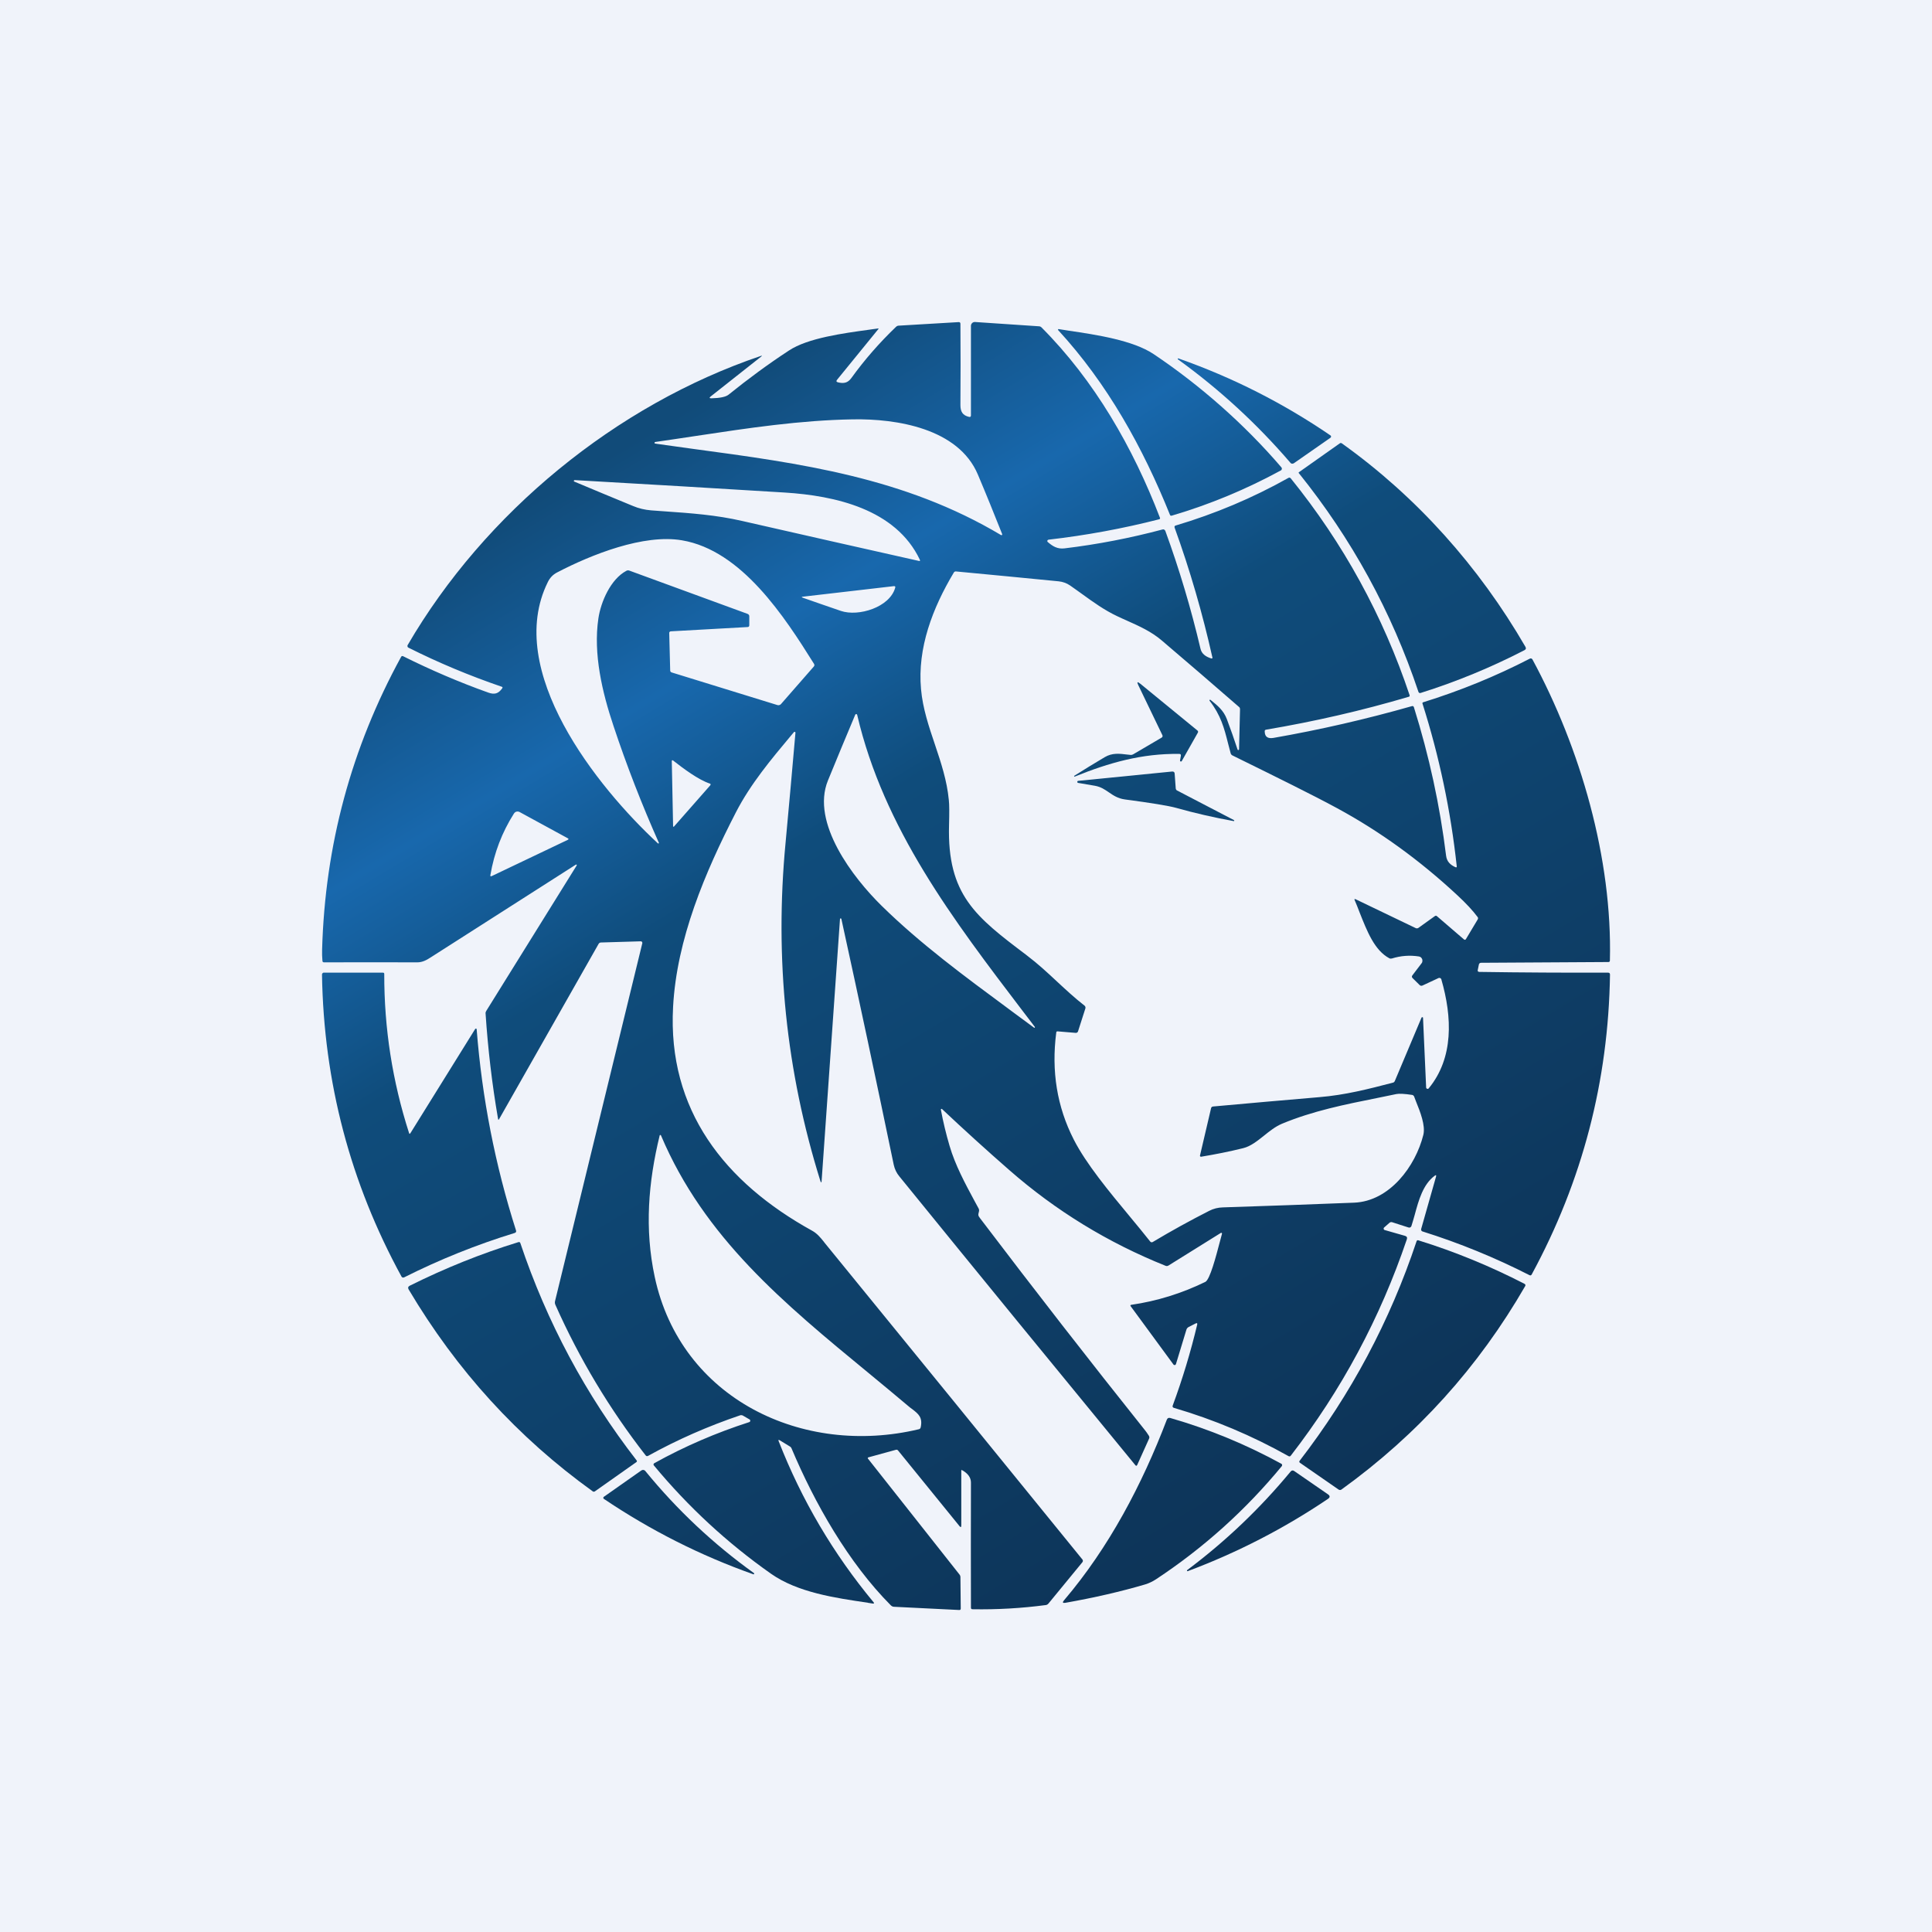
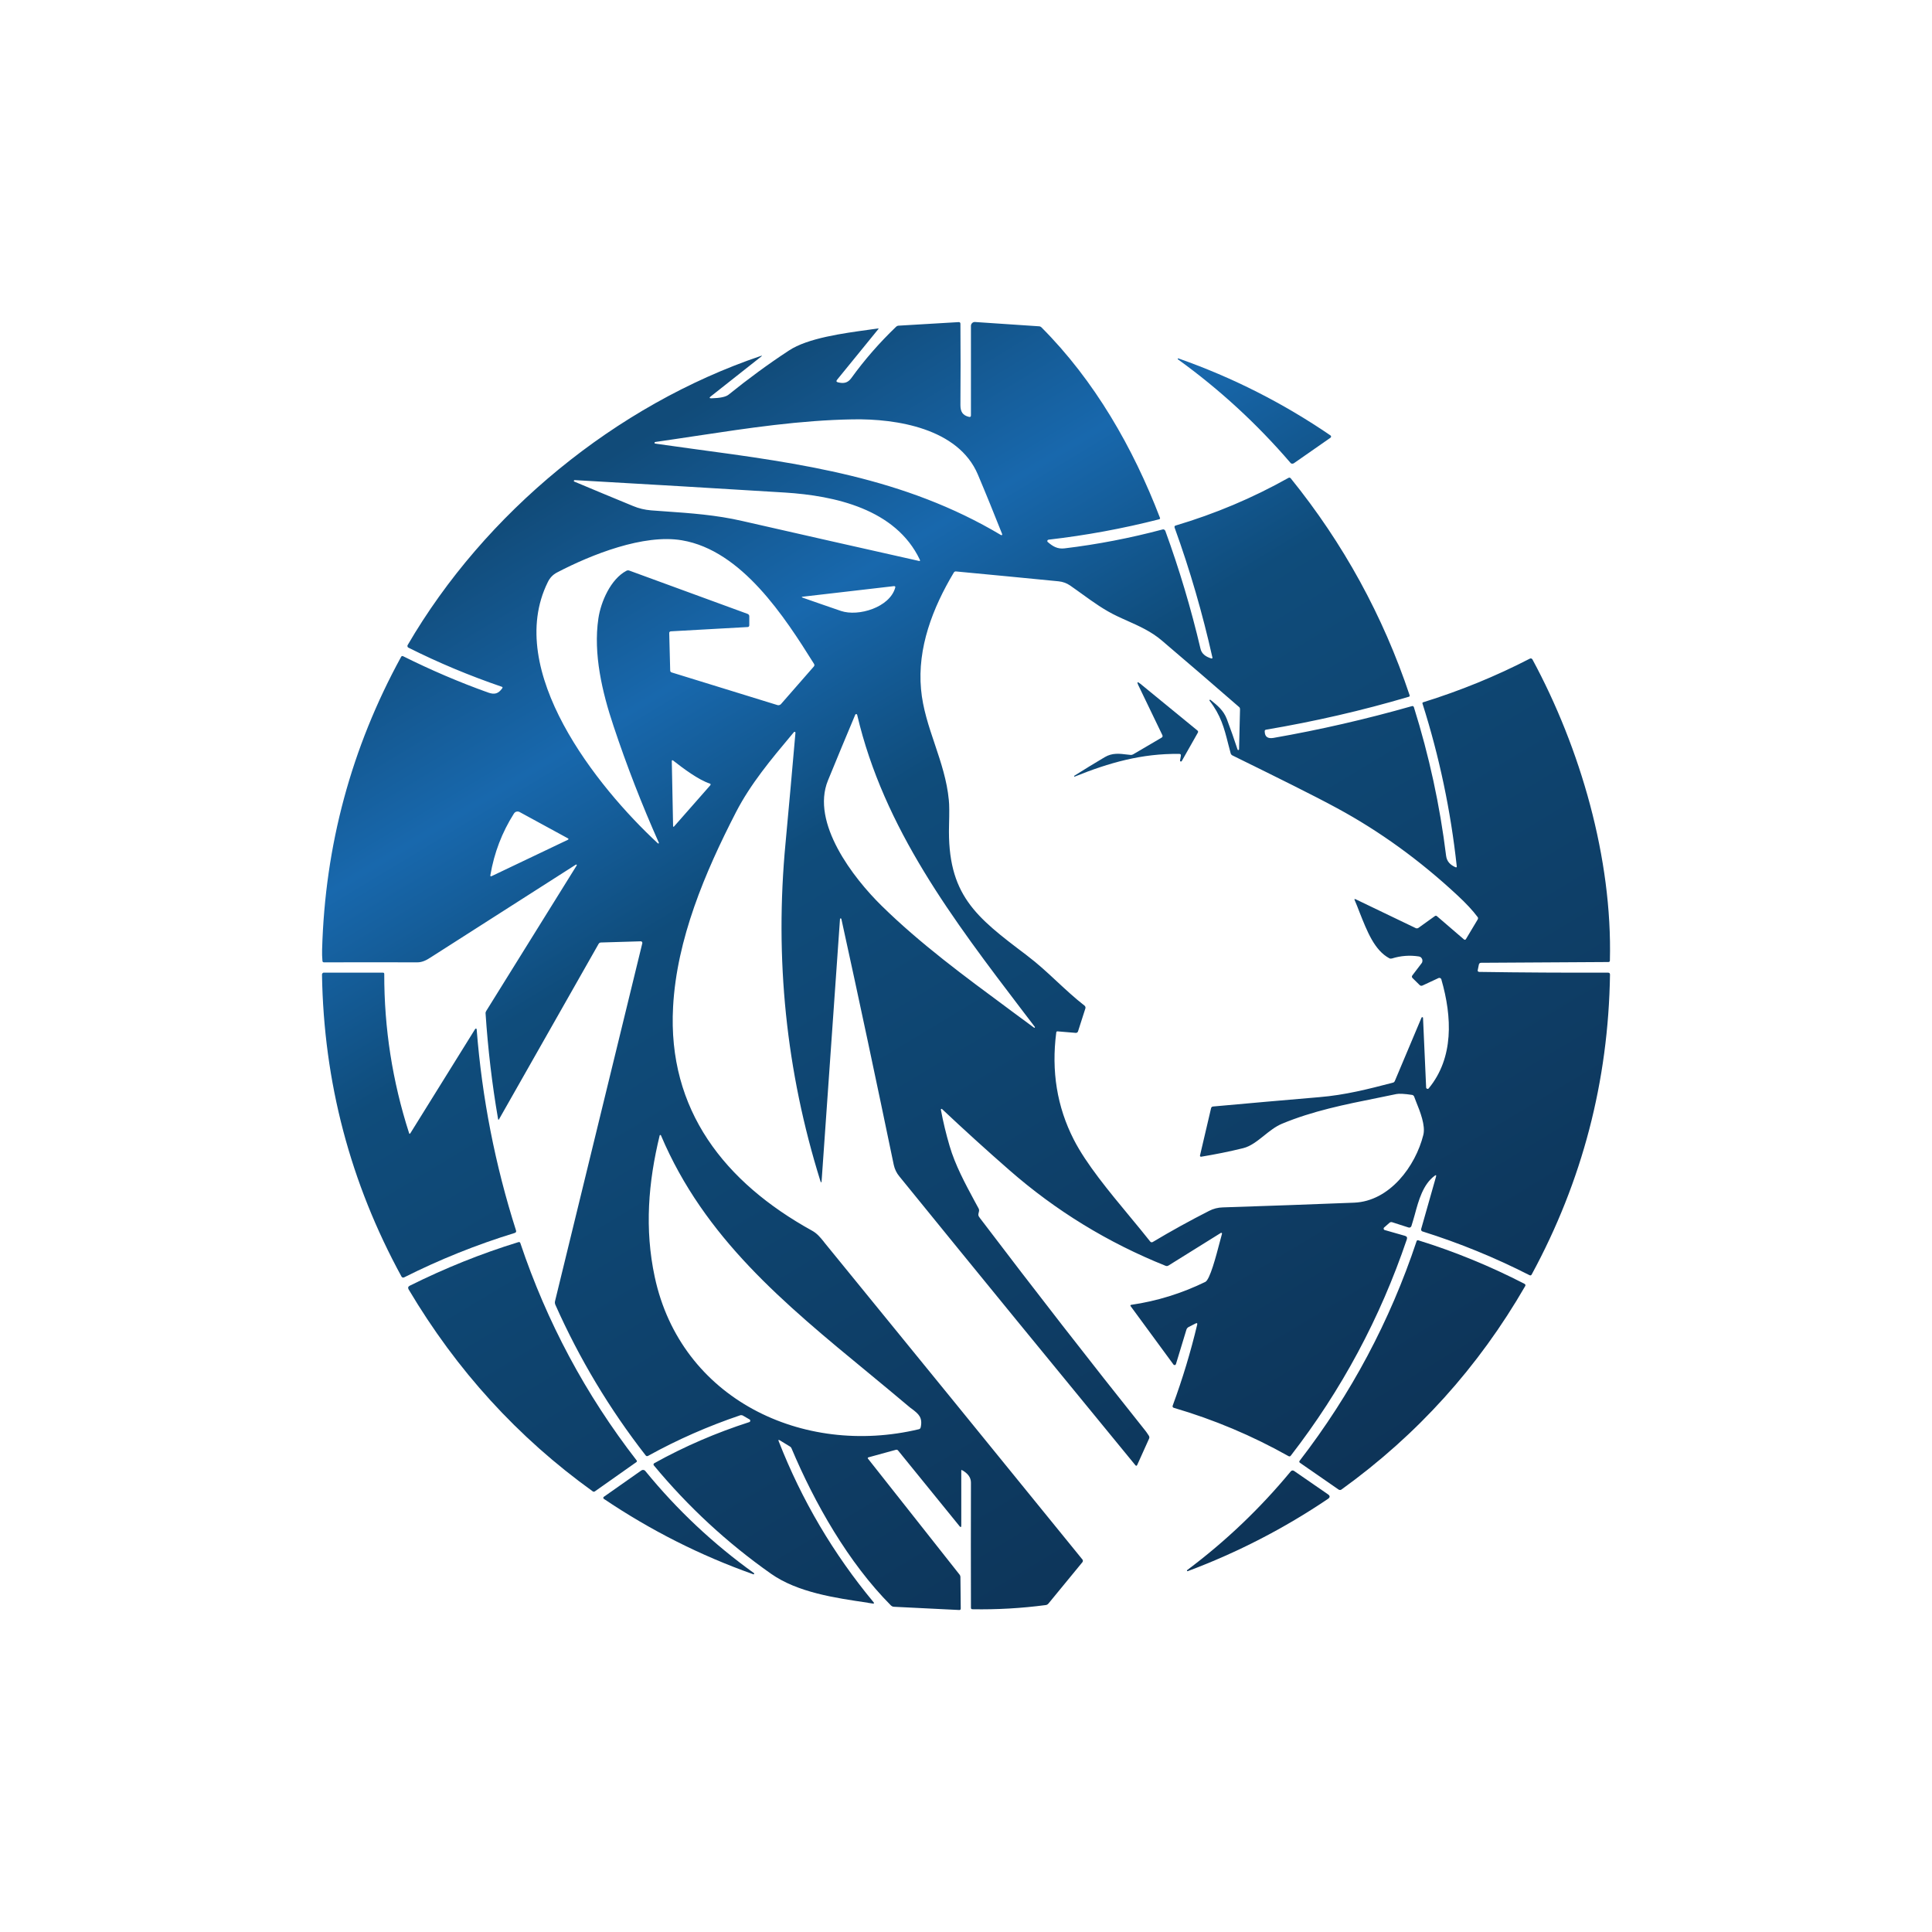
<svg xmlns="http://www.w3.org/2000/svg" width="18" height="18" viewBox="0 0 18 18" fill="none">
-   <rect width="18" height="18" fill="#F0F3FA" />
  <path d="M10.829 6.848L10.606 6.385C10.59 6.352 10.596 6.348 10.625 6.371L11.155 6.805C11.163 6.811 11.165 6.819 11.159 6.828L11.01 7.091L11.005 7.095L11.003 7.095L11 7.095L10.995 7.091L10.994 7.086L11.002 7.041C11.003 7.029 10.999 7.024 10.987 7.024C10.639 7.019 10.333 7.106 10.014 7.235L10.012 7.236L10.011 7.236L10.009 7.235L10.008 7.233L10.007 7.231L10.008 7.23L10.01 7.227C10.104 7.168 10.198 7.11 10.293 7.054C10.363 7.013 10.429 7.021 10.502 7.03C10.508 7.031 10.515 7.032 10.521 7.032C10.524 7.033 10.527 7.033 10.53 7.033C10.54 7.035 10.55 7.032 10.559 7.027L10.823 6.872C10.832 6.866 10.834 6.858 10.829 6.848Z" fill="url(#paint0_linear_229_19425)" />
-   <path d="M10.959 7.527C11.133 7.576 11.311 7.617 11.494 7.65L11.496 7.65L11.497 7.649L11.499 7.647L11.499 7.643L11.497 7.641L10.967 7.365L10.962 7.362C10.961 7.36 10.959 7.359 10.958 7.357C10.956 7.353 10.954 7.349 10.954 7.345L10.944 7.207L10.943 7.202L10.943 7.201L10.942 7.199C10.941 7.196 10.939 7.194 10.937 7.192L10.933 7.19L10.93 7.189C10.927 7.188 10.924 7.188 10.922 7.188L10.045 7.275L10.042 7.276L10.039 7.278C10.037 7.28 10.037 7.282 10.037 7.284L10.037 7.287L10.038 7.29L10.039 7.291C10.04 7.292 10.042 7.293 10.044 7.294C10.095 7.302 10.148 7.312 10.202 7.321C10.257 7.331 10.293 7.356 10.331 7.382C10.372 7.41 10.414 7.439 10.479 7.448C10.727 7.481 10.887 7.507 10.959 7.527Z" fill="url(#paint1_linear_229_19425)" />
  <path fill-rule="evenodd" clip-rule="evenodd" d="M8.956 14.212V13.701C8.956 13.696 8.958 13.694 8.963 13.697C9.018 13.727 9.046 13.766 9.046 13.813C9.045 14.201 9.045 14.59 9.046 14.979C9.046 14.988 9.051 14.993 9.06 14.993C9.289 14.997 9.516 14.984 9.743 14.954C9.753 14.953 9.761 14.948 9.768 14.94L10.085 14.554C10.086 14.553 10.087 14.551 10.088 14.548C10.089 14.546 10.089 14.544 10.089 14.542C10.089 14.539 10.088 14.536 10.087 14.534L10.086 14.532L10.086 14.531L10.085 14.53C9.285 13.545 8.484 12.561 7.682 11.578C7.679 11.574 7.676 11.57 7.673 11.566C7.642 11.528 7.613 11.492 7.566 11.466C6.753 11.017 6.218 10.343 6.271 9.38C6.305 8.75 6.567 8.13 6.857 7.567C6.993 7.303 7.185 7.074 7.375 6.847L7.397 6.821L7.398 6.82L7.399 6.819L7.401 6.818L7.406 6.819L7.407 6.819L7.408 6.82L7.41 6.822L7.411 6.827C7.381 7.174 7.35 7.516 7.319 7.851C7.216 8.931 7.324 9.981 7.643 11.002C7.65 11.021 7.654 11.021 7.655 11L7.826 8.563L7.828 8.558L7.832 8.556H7.833L7.834 8.557L7.836 8.557L7.839 8.562C8.006 9.323 8.168 10.087 8.327 10.853C8.336 10.893 8.353 10.929 8.379 10.96C9.109 11.859 9.843 12.756 10.578 13.651C10.585 13.659 10.59 13.658 10.595 13.649L10.705 13.405C10.71 13.395 10.709 13.386 10.704 13.377C10.697 13.366 10.691 13.357 10.684 13.347C10.68 13.342 10.676 13.337 10.673 13.332C10.151 12.678 9.637 12.017 9.131 11.35C9.111 11.324 9.113 11.319 9.12 11.29L9.121 11.286C9.123 11.277 9.122 11.268 9.118 11.26C9.106 11.237 9.093 11.215 9.081 11.192C8.991 11.025 8.899 10.854 8.847 10.676C8.814 10.564 8.787 10.452 8.766 10.339L8.766 10.335L8.767 10.334L8.768 10.333L8.769 10.332L8.773 10.331L8.774 10.331L8.775 10.332L8.777 10.333C8.982 10.526 9.19 10.715 9.403 10.901C9.837 11.281 10.323 11.578 10.859 11.793C10.868 11.797 10.877 11.796 10.886 11.791L11.374 11.487L11.376 11.486L11.379 11.486L11.38 11.486L11.383 11.488L11.385 11.491L11.385 11.495C11.38 11.512 11.373 11.541 11.363 11.577C11.329 11.706 11.273 11.921 11.23 11.943C11.01 12.05 10.78 12.122 10.538 12.157L10.534 12.159L10.533 12.16L10.532 12.162L10.532 12.163L10.532 12.165L10.533 12.168L10.933 12.713C10.934 12.715 10.936 12.716 10.938 12.717C10.941 12.718 10.943 12.718 10.945 12.718C10.948 12.718 10.95 12.717 10.952 12.715C10.954 12.713 10.955 12.711 10.956 12.709L11.053 12.39C11.056 12.378 11.064 12.369 11.075 12.363L11.14 12.33C11.152 12.324 11.157 12.328 11.154 12.341C11.093 12.597 11.017 12.848 10.926 13.095C10.922 13.106 10.926 13.114 10.938 13.117C11.31 13.226 11.666 13.376 12.004 13.566C12.013 13.571 12.02 13.57 12.026 13.562C12.499 12.951 12.859 12.279 13.107 11.547C13.113 11.53 13.107 11.519 13.09 11.514L12.901 11.46L12.9 11.46L12.899 11.459L12.898 11.459L12.895 11.456L12.892 11.452L12.891 11.45L12.891 11.448L12.891 11.446L12.892 11.442C12.892 11.44 12.894 11.438 12.896 11.436L12.946 11.392C12.953 11.386 12.961 11.385 12.97 11.387L13.122 11.436C13.128 11.438 13.134 11.438 13.139 11.435C13.142 11.433 13.145 11.431 13.147 11.428C13.148 11.426 13.149 11.424 13.15 11.422C13.161 11.389 13.17 11.354 13.181 11.317C13.217 11.183 13.258 11.034 13.367 10.954C13.379 10.945 13.383 10.948 13.379 10.963L13.241 11.449C13.239 11.454 13.24 11.459 13.242 11.464C13.245 11.468 13.248 11.472 13.253 11.473C13.597 11.581 13.929 11.717 14.249 11.88C14.259 11.885 14.266 11.883 14.271 11.873C14.742 11.004 14.985 10.073 15 9.08C15 9.068 14.994 9.062 14.982 9.062C14.582 9.063 14.182 9.061 13.782 9.055C13.77 9.054 13.765 9.048 13.768 9.037L13.778 8.988C13.78 8.976 13.788 8.97 13.8 8.97L14.985 8.963C14.994 8.963 14.998 8.959 14.999 8.95C15.023 7.998 14.724 6.97 14.277 6.143C14.274 6.139 14.271 6.137 14.267 6.135C14.263 6.134 14.258 6.134 14.254 6.136C13.935 6.301 13.603 6.436 13.259 6.543C13.257 6.543 13.255 6.545 13.253 6.548C13.252 6.55 13.252 6.553 13.253 6.555C13.41 7.049 13.516 7.554 13.572 8.069C13.574 8.08 13.569 8.084 13.559 8.079C13.513 8.058 13.48 8.028 13.473 7.973C13.415 7.503 13.315 7.042 13.173 6.589C13.17 6.58 13.164 6.576 13.154 6.579C12.729 6.7 12.299 6.799 11.864 6.875C11.814 6.883 11.784 6.867 11.783 6.815C11.782 6.805 11.787 6.799 11.797 6.798C12.246 6.722 12.688 6.621 13.124 6.492C13.133 6.49 13.135 6.485 13.133 6.477C12.885 5.736 12.516 5.063 12.026 4.457C12.019 4.449 12.011 4.448 12.003 4.453C11.67 4.64 11.32 4.787 10.954 4.896C10.943 4.899 10.94 4.906 10.944 4.917C11.087 5.312 11.204 5.716 11.296 6.127L11.296 6.128L11.296 6.13L11.294 6.133L11.291 6.135L11.287 6.135C11.229 6.118 11.195 6.088 11.185 6.045C11.097 5.671 10.988 5.305 10.857 4.946C10.855 4.941 10.851 4.937 10.846 4.934C10.842 4.932 10.836 4.931 10.831 4.933C10.53 5.013 10.226 5.072 9.918 5.109C9.852 5.117 9.808 5.09 9.762 5.05C9.76 5.049 9.759 5.047 9.758 5.044C9.757 5.042 9.757 5.039 9.758 5.037L9.76 5.034L9.762 5.031C9.764 5.03 9.766 5.029 9.769 5.028C10.117 4.988 10.46 4.925 10.8 4.838L10.804 4.836L10.807 4.833L10.808 4.831L10.808 4.828L10.807 4.824C10.557 4.172 10.198 3.546 9.703 3.05C9.697 3.044 9.688 3.04 9.68 3.04L9.084 3C9.082 3 9.08 3 9.078 3L9.076 3.001L9.074 3.001L9.072 3.001L9.07 3.002C9.065 3.004 9.061 3.006 9.057 3.01C9.055 3.012 9.053 3.014 9.052 3.016C9.051 3.018 9.05 3.02 9.049 3.022C9.047 3.026 9.046 3.031 9.046 3.036V3.87C9.046 3.882 9.04 3.887 9.028 3.884C8.969 3.87 8.948 3.836 8.948 3.773C8.95 3.522 8.95 3.269 8.948 3.017C8.948 3.006 8.943 3.001 8.932 3.001L8.374 3.034C8.364 3.034 8.355 3.038 8.347 3.046C8.195 3.192 8.056 3.35 7.932 3.522C7.898 3.569 7.86 3.575 7.807 3.562C7.792 3.558 7.789 3.551 7.799 3.538L8.185 3.064L8.185 3.063L8.185 3.061L8.184 3.061L8.183 3.06C8.166 3.063 8.149 3.065 8.131 3.067C8.12 3.069 8.108 3.071 8.096 3.072C7.857 3.105 7.526 3.149 7.35 3.266C7.156 3.393 6.969 3.531 6.788 3.677C6.762 3.698 6.708 3.709 6.627 3.711C6.609 3.711 6.607 3.705 6.621 3.694L7.092 3.322C7.102 3.314 7.101 3.312 7.089 3.316C5.739 3.773 4.517 4.776 3.798 6.01L3.797 6.013L3.796 6.016L3.796 6.018L3.796 6.019L3.796 6.021L3.797 6.023C3.797 6.026 3.798 6.028 3.8 6.03C3.801 6.031 3.803 6.033 3.805 6.034C4.086 6.175 4.376 6.296 4.674 6.398C4.683 6.4 4.684 6.405 4.679 6.413C4.643 6.463 4.608 6.474 4.547 6.452C4.276 6.355 4.013 6.242 3.756 6.114C3.748 6.11 3.741 6.112 3.737 6.12C3.273 6.968 3.028 7.877 3.001 8.847C3 8.882 3.001 8.917 3.004 8.952C3.005 8.962 3.01 8.966 3.02 8.966C3.309 8.965 3.598 8.965 3.887 8.966C3.936 8.966 3.974 8.945 4.014 8.919C4.465 8.631 4.916 8.343 5.366 8.055L5.369 8.055L5.372 8.056L5.373 8.058L5.374 8.06L5.373 8.063L4.53 9.419C4.525 9.427 4.523 9.435 4.524 9.443C4.546 9.772 4.584 10.099 4.64 10.423C4.642 10.435 4.646 10.436 4.651 10.425L5.577 8.794C5.582 8.786 5.589 8.781 5.599 8.781L5.969 8.77C5.971 8.77 5.974 8.77 5.976 8.771L5.979 8.773L5.981 8.775L5.983 8.779L5.984 8.781L5.984 8.782C5.985 8.784 5.985 8.786 5.984 8.789L5.172 12.119C5.168 12.133 5.169 12.145 5.175 12.158C5.398 12.659 5.678 13.126 6.015 13.559C6.021 13.567 6.029 13.569 6.038 13.564C6.312 13.412 6.598 13.287 6.896 13.186C6.9 13.185 6.905 13.184 6.909 13.185C6.914 13.185 6.918 13.187 6.922 13.189L6.984 13.225L6.987 13.228L6.989 13.23C6.99 13.233 6.99 13.235 6.99 13.238L6.989 13.242L6.987 13.245L6.985 13.247L6.984 13.248L6.983 13.248L6.982 13.249C6.674 13.348 6.379 13.475 6.096 13.632C6.094 13.633 6.093 13.634 6.092 13.636C6.09 13.637 6.09 13.639 6.089 13.641L6.089 13.645L6.089 13.648L6.09 13.65L6.092 13.653C6.41 14.037 6.774 14.374 7.183 14.662C7.432 14.837 7.782 14.888 8.085 14.932L8.086 14.933L8.132 14.94C8.144 14.941 8.146 14.937 8.139 14.928C7.764 14.476 7.469 13.976 7.255 13.428C7.249 13.415 7.253 13.412 7.265 13.419L7.36 13.477C7.367 13.481 7.371 13.486 7.374 13.493C7.59 14.006 7.905 14.56 8.3 14.957C8.309 14.965 8.318 14.97 8.33 14.97L8.936 15C8.946 15.001 8.951 14.996 8.951 14.986L8.948 14.694C8.948 14.685 8.945 14.676 8.939 14.669L8.086 13.589L8.085 13.588L8.085 13.586L8.085 13.584L8.085 13.583L8.086 13.581L8.087 13.58L8.088 13.579L8.09 13.578L8.345 13.508C8.355 13.505 8.362 13.507 8.368 13.515L8.939 14.218C8.95 14.232 8.956 14.23 8.956 14.212ZM7.947 3.907C8.353 3.9 8.928 3.991 9.11 4.42C9.188 4.604 9.263 4.79 9.337 4.976L9.337 4.978L9.337 4.981L9.335 4.985L9.331 4.986L9.326 4.985C8.426 4.448 7.46 4.317 6.456 4.182C6.339 4.166 6.222 4.15 6.104 4.133L6.1 4.131L6.098 4.127L6.098 4.126L6.1 4.12L6.104 4.118C6.232 4.1 6.36 4.08 6.488 4.061C6.972 3.988 7.456 3.915 7.947 3.907ZM7.313 4.589C7.774 4.618 8.345 4.741 8.57 5.215C8.574 5.225 8.571 5.229 8.561 5.226C8.012 5.103 7.464 4.979 6.916 4.854C6.674 4.798 6.435 4.781 6.191 4.764C6.15 4.761 6.109 4.758 6.067 4.755C6.008 4.75 5.951 4.737 5.897 4.714C5.713 4.638 5.531 4.563 5.351 4.487L5.347 4.484L5.346 4.482L5.346 4.48L5.349 4.475L5.354 4.473C6.01 4.51 6.663 4.549 7.313 4.589ZM6.964 5.719C6.597 5.585 6.23 5.451 5.863 5.316C5.854 5.313 5.845 5.313 5.836 5.318C5.69 5.395 5.598 5.606 5.575 5.762C5.526 6.092 5.611 6.451 5.716 6.764C5.839 7.134 5.98 7.496 6.138 7.851L6.139 7.853L6.139 7.855L6.136 7.858L6.133 7.859L6.129 7.857C5.56 7.33 4.697 6.248 5.103 5.425C5.123 5.383 5.152 5.353 5.191 5.333C5.511 5.166 5.998 4.973 6.354 5.034C6.91 5.128 7.31 5.747 7.584 6.185C7.589 6.194 7.589 6.202 7.582 6.21L7.276 6.56C7.272 6.564 7.267 6.568 7.261 6.569C7.255 6.571 7.249 6.571 7.243 6.569L6.258 6.265C6.249 6.262 6.244 6.256 6.244 6.246L6.235 5.898C6.234 5.894 6.236 5.89 6.239 5.887C6.241 5.884 6.245 5.883 6.249 5.882L6.965 5.842C6.975 5.842 6.981 5.836 6.981 5.825V5.742C6.981 5.731 6.975 5.723 6.964 5.719ZM13.248 9.477L13.246 9.479L13.244 9.481L12.995 10.072C12.991 10.08 12.986 10.085 12.977 10.087C12.747 10.147 12.533 10.202 12.291 10.222C11.961 10.25 11.632 10.279 11.302 10.309C11.292 10.31 11.285 10.315 11.283 10.326L11.18 10.766L11.18 10.768L11.18 10.77L11.182 10.774L11.184 10.775L11.186 10.776L11.187 10.777L11.188 10.777L11.189 10.777L11.19 10.777C11.323 10.755 11.454 10.729 11.583 10.697C11.652 10.68 11.713 10.631 11.776 10.581C11.828 10.539 11.882 10.496 11.943 10.47C12.231 10.35 12.531 10.29 12.835 10.229C12.893 10.217 12.951 10.205 13.01 10.193C13.035 10.188 13.084 10.19 13.156 10.201C13.16 10.201 13.164 10.203 13.167 10.206C13.171 10.208 13.173 10.212 13.175 10.216C13.18 10.23 13.187 10.246 13.193 10.263C13.232 10.359 13.282 10.486 13.261 10.573C13.188 10.866 12.947 11.191 12.617 11.205C12.209 11.221 11.801 11.236 11.393 11.249C11.348 11.25 11.305 11.261 11.266 11.281C11.087 11.372 10.911 11.469 10.739 11.572C10.735 11.574 10.731 11.574 10.727 11.574C10.723 11.573 10.72 11.571 10.717 11.568C10.659 11.495 10.597 11.419 10.532 11.341C10.333 11.101 10.119 10.843 10.004 10.617C9.848 10.312 9.794 9.979 9.841 9.619C9.842 9.612 9.846 9.608 9.854 9.609L10.021 9.623L10.023 9.623L10.026 9.623L10.027 9.623L10.029 9.622L10.031 9.622L10.036 9.619C10.04 9.617 10.043 9.613 10.044 9.608L10.112 9.396C10.114 9.391 10.114 9.386 10.112 9.381C10.111 9.376 10.108 9.372 10.104 9.369C10.014 9.299 9.93 9.221 9.847 9.144C9.757 9.06 9.667 8.977 9.573 8.906L9.559 8.895C9.092 8.542 8.824 8.338 8.842 7.687C8.845 7.574 8.845 7.496 8.84 7.454C8.823 7.273 8.767 7.105 8.711 6.938C8.654 6.769 8.597 6.601 8.581 6.421C8.546 6.036 8.689 5.665 8.886 5.335C8.888 5.331 8.891 5.328 8.895 5.326C8.899 5.324 8.903 5.323 8.907 5.324C9.227 5.354 9.546 5.385 9.863 5.416C9.902 5.42 9.938 5.433 9.97 5.455C10.008 5.481 10.044 5.508 10.081 5.534C10.186 5.61 10.29 5.685 10.409 5.741C10.44 5.756 10.47 5.769 10.501 5.783C10.615 5.834 10.727 5.884 10.825 5.968C11.066 6.173 11.305 6.379 11.543 6.586C11.545 6.588 11.547 6.59 11.549 6.592L11.55 6.594L11.551 6.596C11.552 6.6 11.553 6.604 11.553 6.609L11.544 6.982L11.542 6.986L11.538 6.988L11.536 6.988L11.533 6.987L11.531 6.985L11.53 6.983C11.499 6.889 11.466 6.794 11.43 6.699C11.399 6.618 11.344 6.574 11.281 6.523L11.277 6.52L11.273 6.519L11.27 6.521L11.268 6.524L11.269 6.528C11.374 6.664 11.405 6.781 11.442 6.928C11.45 6.957 11.457 6.987 11.466 7.019C11.467 7.023 11.469 7.027 11.472 7.03C11.475 7.034 11.478 7.036 11.482 7.038L11.559 7.076C11.872 7.23 12.247 7.415 12.458 7.53C12.855 7.745 13.229 8.016 13.578 8.341C13.66 8.417 13.722 8.484 13.766 8.543C13.772 8.55 13.772 8.558 13.767 8.567L13.658 8.749C13.653 8.757 13.647 8.758 13.639 8.752L13.389 8.537C13.382 8.53 13.375 8.53 13.367 8.536L13.215 8.645C13.211 8.648 13.207 8.649 13.202 8.649C13.198 8.65 13.194 8.649 13.19 8.647L12.63 8.378C12.62 8.374 12.617 8.376 12.621 8.386C12.637 8.423 12.652 8.461 12.666 8.498C12.738 8.68 12.806 8.854 12.944 8.928C12.951 8.932 12.96 8.932 12.968 8.93C13.051 8.904 13.135 8.898 13.219 8.911C13.226 8.912 13.232 8.915 13.238 8.919C13.243 8.924 13.247 8.929 13.25 8.936C13.252 8.942 13.253 8.949 13.252 8.956C13.252 8.963 13.249 8.969 13.245 8.974L13.159 9.087C13.152 9.096 13.153 9.104 13.16 9.112L13.226 9.177C13.229 9.181 13.234 9.183 13.239 9.184C13.243 9.185 13.248 9.184 13.253 9.182L13.401 9.113C13.403 9.111 13.406 9.111 13.409 9.111C13.412 9.111 13.415 9.111 13.418 9.112C13.421 9.114 13.423 9.116 13.425 9.118L13.426 9.119C13.428 9.121 13.429 9.123 13.429 9.126C13.53 9.476 13.545 9.856 13.311 10.14C13.309 10.142 13.307 10.144 13.305 10.145C13.302 10.145 13.299 10.145 13.296 10.144C13.294 10.143 13.292 10.142 13.29 10.14C13.288 10.137 13.287 10.135 13.287 10.132L13.258 9.484L13.257 9.479L13.253 9.477L13.248 9.477ZM7.835 5.692C7.717 5.651 7.598 5.611 7.48 5.569C7.466 5.564 7.466 5.56 7.482 5.559L8.327 5.461C8.34 5.46 8.344 5.465 8.34 5.477C8.288 5.659 7.998 5.747 7.835 5.692ZM9.399 9.401C8.989 9.098 8.573 8.792 8.213 8.438C7.951 8.181 7.552 7.666 7.714 7.271C7.794 7.075 7.879 6.871 7.968 6.659L7.972 6.654L7.973 6.654L7.975 6.653L7.976 6.653L7.978 6.653L7.981 6.654L7.982 6.655L7.983 6.655L7.985 6.658L7.986 6.66C8.234 7.721 8.884 8.573 9.528 9.419L9.58 9.487C9.6 9.513 9.62 9.54 9.641 9.567L9.642 9.571L9.642 9.572L9.641 9.574L9.637 9.576L9.633 9.574C9.556 9.517 9.478 9.459 9.4 9.402L9.399 9.401ZM6.273 7.087C6.364 7.158 6.507 7.266 6.615 7.301L6.619 7.303L6.62 7.308L6.62 7.311L6.62 7.312L6.617 7.317L6.281 7.699C6.275 7.706 6.272 7.705 6.271 7.695L6.259 7.093C6.259 7.082 6.264 7.079 6.273 7.087ZM4.842 7.566L5.29 7.81C5.299 7.815 5.299 7.82 5.289 7.825L4.582 8.162C4.571 8.167 4.566 8.164 4.569 8.152C4.604 7.946 4.677 7.755 4.788 7.58C4.794 7.571 4.802 7.564 4.812 7.562C4.822 7.559 4.833 7.561 4.842 7.566ZM8.56 13.316C7.479 13.574 6.343 13.033 6.1 11.897C6.004 11.449 6.04 11.014 6.146 10.579L6.147 10.577L6.148 10.575L6.149 10.575L6.15 10.575L6.152 10.574L6.155 10.575L6.158 10.578C6.562 11.532 7.302 12.142 8.097 12.796C8.219 12.897 8.342 12.998 8.466 13.103C8.478 13.113 8.489 13.122 8.501 13.13C8.556 13.173 8.598 13.205 8.578 13.298C8.577 13.302 8.575 13.306 8.572 13.31C8.569 13.313 8.565 13.315 8.56 13.316Z" fill="url(#paint2_linear_229_19425)" />
-   <path d="M11.939 4.355C11.597 3.956 11.185 3.592 10.748 3.299C10.555 3.17 10.215 3.119 9.958 3.081C9.925 3.076 9.893 3.071 9.863 3.066L9.861 3.066L9.86 3.067L9.858 3.069L9.857 3.072L9.858 3.075C10.317 3.573 10.648 4.17 10.9 4.796C10.903 4.804 10.909 4.807 10.918 4.804C11.271 4.7 11.61 4.559 11.933 4.383C11.936 4.382 11.938 4.38 11.939 4.378C11.941 4.375 11.942 4.373 11.943 4.37C11.943 4.367 11.943 4.365 11.942 4.362C11.942 4.359 11.94 4.357 11.939 4.355Z" fill="url(#paint3_linear_229_19425)" />
  <path d="M12.396 4.057C12.398 4.058 12.399 4.06 12.4 4.062C12.401 4.063 12.401 4.065 12.401 4.068C12.401 4.07 12.401 4.072 12.4 4.074L12.398 4.076L12.396 4.078L12.056 4.315C12.05 4.319 12.044 4.321 12.038 4.32L12.033 4.319L12.03 4.318C12.027 4.316 12.024 4.314 12.022 4.311C11.711 3.949 11.362 3.628 10.976 3.349L10.974 3.348L10.973 3.346L10.973 3.344L10.973 3.342L10.974 3.341L10.975 3.34L10.976 3.339L10.977 3.339L10.979 3.339L10.981 3.34C11.484 3.517 11.956 3.756 12.396 4.057Z" fill="url(#paint4_linear_229_19425)" />
-   <path d="M14.212 6.026C13.779 5.278 13.198 4.628 12.502 4.131C12.495 4.126 12.489 4.126 12.482 4.131L12.101 4.4L12.1 4.401L12.099 4.403L12.099 4.405L12.1 4.407C12.593 5.019 12.965 5.698 13.215 6.445C13.219 6.456 13.226 6.459 13.236 6.456C13.57 6.351 13.893 6.218 14.204 6.057C14.217 6.05 14.22 6.04 14.212 6.026Z" fill="url(#paint5_linear_229_19425)" />
  <path d="M3.824 10.557L4.427 9.587L4.429 9.585L4.431 9.584L4.435 9.583L4.44 9.586L4.441 9.59C4.491 10.229 4.613 10.854 4.808 11.465C4.811 11.476 4.807 11.483 4.796 11.487C4.441 11.596 4.097 11.734 3.765 11.901C3.76 11.903 3.756 11.904 3.751 11.902C3.747 11.901 3.743 11.898 3.741 11.894C3.263 11.019 3.016 10.081 3 9.08C3 9.077 3 9.075 3.001 9.073L3.004 9.069L3.005 9.067C3.007 9.065 3.009 9.064 3.011 9.063L3.013 9.062L3.014 9.062L3.016 9.062L3.018 9.062H3.568C3.576 9.062 3.58 9.066 3.58 9.074C3.579 9.58 3.656 10.074 3.811 10.556C3.814 10.566 3.818 10.566 3.824 10.557Z" fill="url(#paint6_linear_229_19425)" />
  <path d="M12.109 13.609C12.103 13.617 12.104 13.623 12.112 13.629L12.47 13.877C12.474 13.88 12.479 13.882 12.485 13.882C12.49 13.882 12.495 13.88 12.499 13.877C13.205 13.368 13.775 12.736 14.21 11.982L14.212 11.976L14.212 11.971L14.209 11.966L14.207 11.964L14.205 11.962C13.887 11.798 13.557 11.662 13.215 11.556C13.206 11.553 13.201 11.556 13.198 11.564C12.95 12.308 12.587 12.989 12.109 13.609Z" fill="url(#paint7_linear_229_19425)" />
  <path d="M5.523 13.895C4.824 13.392 4.255 12.768 3.807 12.013C3.799 11.998 3.802 11.987 3.817 11.979C4.144 11.816 4.481 11.68 4.829 11.573C4.839 11.57 4.845 11.573 4.848 11.582C5.095 12.318 5.456 12.993 5.931 13.606C5.936 13.612 5.935 13.617 5.929 13.622L5.542 13.895C5.536 13.899 5.529 13.899 5.523 13.895Z" fill="url(#paint8_linear_229_19425)" />
-   <path d="M11.942 13.641C11.941 13.639 11.939 13.638 11.937 13.637C11.608 13.457 11.264 13.315 10.903 13.211C10.888 13.207 10.877 13.212 10.871 13.227C10.641 13.83 10.332 14.418 9.913 14.91C9.896 14.93 9.901 14.937 9.926 14.933C10.197 14.885 10.444 14.828 10.668 14.762C10.704 14.751 10.738 14.735 10.77 14.714C11.215 14.42 11.605 14.069 11.942 13.66C11.943 13.658 11.944 13.656 11.945 13.654L11.945 13.647C11.944 13.645 11.944 13.643 11.942 13.641Z" fill="url(#paint9_linear_229_19425)" />
  <path d="M5.625 13.964L5.622 13.96L5.621 13.959L5.621 13.958L5.621 13.955L5.622 13.95L5.623 13.948L5.625 13.946L5.975 13.7C5.981 13.696 5.988 13.694 5.995 13.695C6.002 13.696 6.009 13.7 6.013 13.706C6.308 14.067 6.645 14.384 7.024 14.656L7.026 14.658L7.026 14.66L7.026 14.664L7.023 14.667L7.021 14.668L7.018 14.667C6.524 14.492 6.06 14.257 5.625 13.964Z" fill="url(#paint10_linear_229_19425)" />
  <path d="M12.372 13.965C12.393 13.951 12.393 13.936 12.372 13.922L12.056 13.704C12.051 13.701 12.046 13.7 12.04 13.7C12.035 13.701 12.03 13.704 12.026 13.708C11.741 14.053 11.419 14.36 11.061 14.628L11.059 14.632L11.059 14.636L11.06 14.637L11.062 14.638L11.066 14.638C11.528 14.465 11.963 14.241 12.372 13.965Z" fill="url(#paint11_linear_229_19425)" />
  <defs>
    <linearGradient id="paint0_linear_229_19425" x1="5.499" y1="4.2" x2="11.602" y2="14.322" gradientUnits="userSpaceOnUse">
      <stop offset="0.011" stop-color="#114B79" />
      <stop offset="0.192" stop-color="#1868AD" />
      <stop offset="0.353" stop-color="#0F4C7B" />
      <stop offset="1" stop-color="#0D3458" />
    </linearGradient>
    <linearGradient id="paint1_linear_229_19425" x1="5.499" y1="4.2" x2="11.602" y2="14.322" gradientUnits="userSpaceOnUse">
      <stop offset="0.011" stop-color="#114B79" />
      <stop offset="0.192" stop-color="#1868AD" />
      <stop offset="0.353" stop-color="#0F4C7B" />
      <stop offset="1" stop-color="#0D3458" />
    </linearGradient>
    <linearGradient id="paint2_linear_229_19425" x1="5.499" y1="4.2" x2="11.602" y2="14.322" gradientUnits="userSpaceOnUse">
      <stop offset="0.011" stop-color="#114B79" />
      <stop offset="0.192" stop-color="#1868AD" />
      <stop offset="0.353" stop-color="#0F4C7B" />
      <stop offset="1" stop-color="#0D3458" />
    </linearGradient>
    <linearGradient id="paint3_linear_229_19425" x1="5.499" y1="4.2" x2="11.602" y2="14.322" gradientUnits="userSpaceOnUse">
      <stop offset="0.011" stop-color="#114B79" />
      <stop offset="0.192" stop-color="#1868AD" />
      <stop offset="0.353" stop-color="#0F4C7B" />
      <stop offset="1" stop-color="#0D3458" />
    </linearGradient>
    <linearGradient id="paint4_linear_229_19425" x1="5.499" y1="4.2" x2="11.602" y2="14.322" gradientUnits="userSpaceOnUse">
      <stop offset="0.011" stop-color="#114B79" />
      <stop offset="0.192" stop-color="#1868AD" />
      <stop offset="0.353" stop-color="#0F4C7B" />
      <stop offset="1" stop-color="#0D3458" />
    </linearGradient>
    <linearGradient id="paint5_linear_229_19425" x1="5.499" y1="4.2" x2="11.602" y2="14.322" gradientUnits="userSpaceOnUse">
      <stop offset="0.011" stop-color="#114B79" />
      <stop offset="0.192" stop-color="#1868AD" />
      <stop offset="0.353" stop-color="#0F4C7B" />
      <stop offset="1" stop-color="#0D3458" />
    </linearGradient>
    <linearGradient id="paint6_linear_229_19425" x1="5.499" y1="4.2" x2="11.602" y2="14.322" gradientUnits="userSpaceOnUse">
      <stop offset="0.011" stop-color="#114B79" />
      <stop offset="0.192" stop-color="#1868AD" />
      <stop offset="0.353" stop-color="#0F4C7B" />
      <stop offset="1" stop-color="#0D3458" />
    </linearGradient>
    <linearGradient id="paint7_linear_229_19425" x1="5.499" y1="4.2" x2="11.602" y2="14.322" gradientUnits="userSpaceOnUse">
      <stop offset="0.011" stop-color="#114B79" />
      <stop offset="0.192" stop-color="#1868AD" />
      <stop offset="0.353" stop-color="#0F4C7B" />
      <stop offset="1" stop-color="#0D3458" />
    </linearGradient>
    <linearGradient id="paint8_linear_229_19425" x1="5.499" y1="4.2" x2="11.602" y2="14.322" gradientUnits="userSpaceOnUse">
      <stop offset="0.011" stop-color="#114B79" />
      <stop offset="0.192" stop-color="#1868AD" />
      <stop offset="0.353" stop-color="#0F4C7B" />
      <stop offset="1" stop-color="#0D3458" />
    </linearGradient>
    <linearGradient id="paint9_linear_229_19425" x1="5.499" y1="4.2" x2="11.602" y2="14.322" gradientUnits="userSpaceOnUse">
      <stop offset="0.011" stop-color="#114B79" />
      <stop offset="0.192" stop-color="#1868AD" />
      <stop offset="0.353" stop-color="#0F4C7B" />
      <stop offset="1" stop-color="#0D3458" />
    </linearGradient>
    <linearGradient id="paint10_linear_229_19425" x1="5.499" y1="4.2" x2="11.602" y2="14.322" gradientUnits="userSpaceOnUse">
      <stop offset="0.011" stop-color="#114B79" />
      <stop offset="0.192" stop-color="#1868AD" />
      <stop offset="0.353" stop-color="#0F4C7B" />
      <stop offset="1" stop-color="#0D3458" />
    </linearGradient>
    <linearGradient id="paint11_linear_229_19425" x1="5.499" y1="4.2" x2="11.602" y2="14.322" gradientUnits="userSpaceOnUse">
      <stop offset="0.011" stop-color="#114B79" />
      <stop offset="0.192" stop-color="#1868AD" />
      <stop offset="0.353" stop-color="#0F4C7B" />
      <stop offset="1" stop-color="#0D3458" />
    </linearGradient>
  </defs>
</svg>